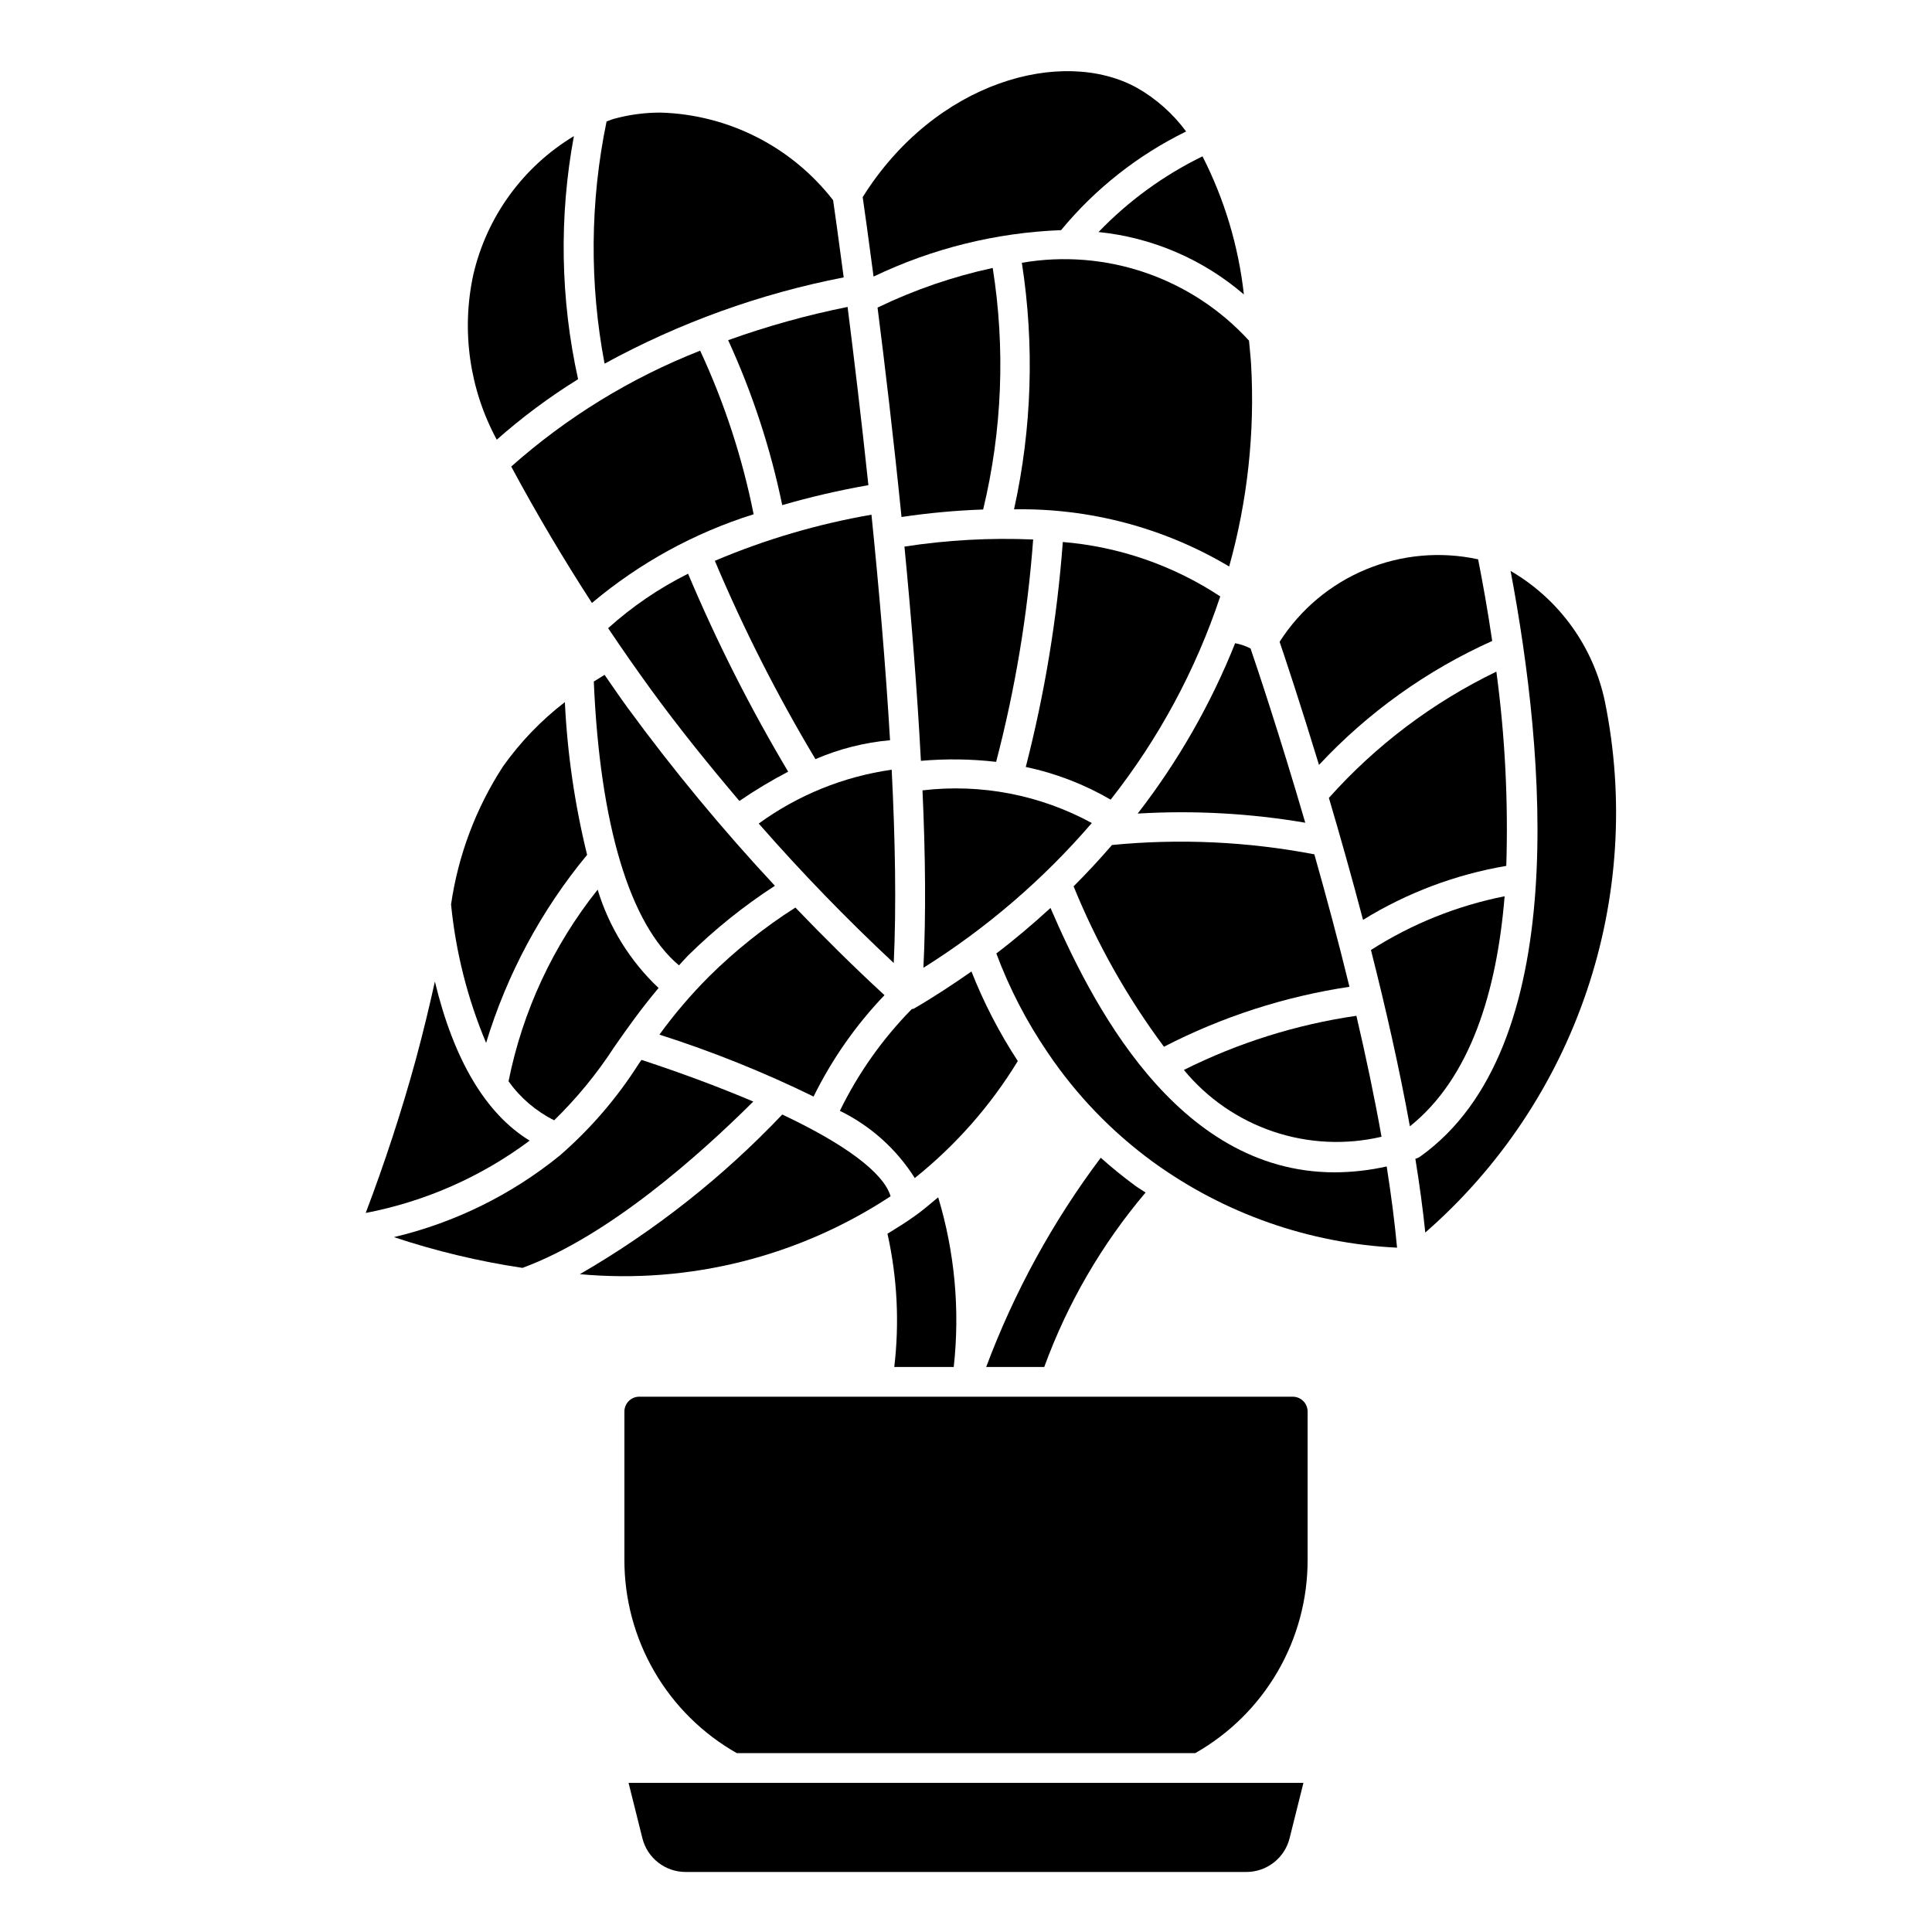
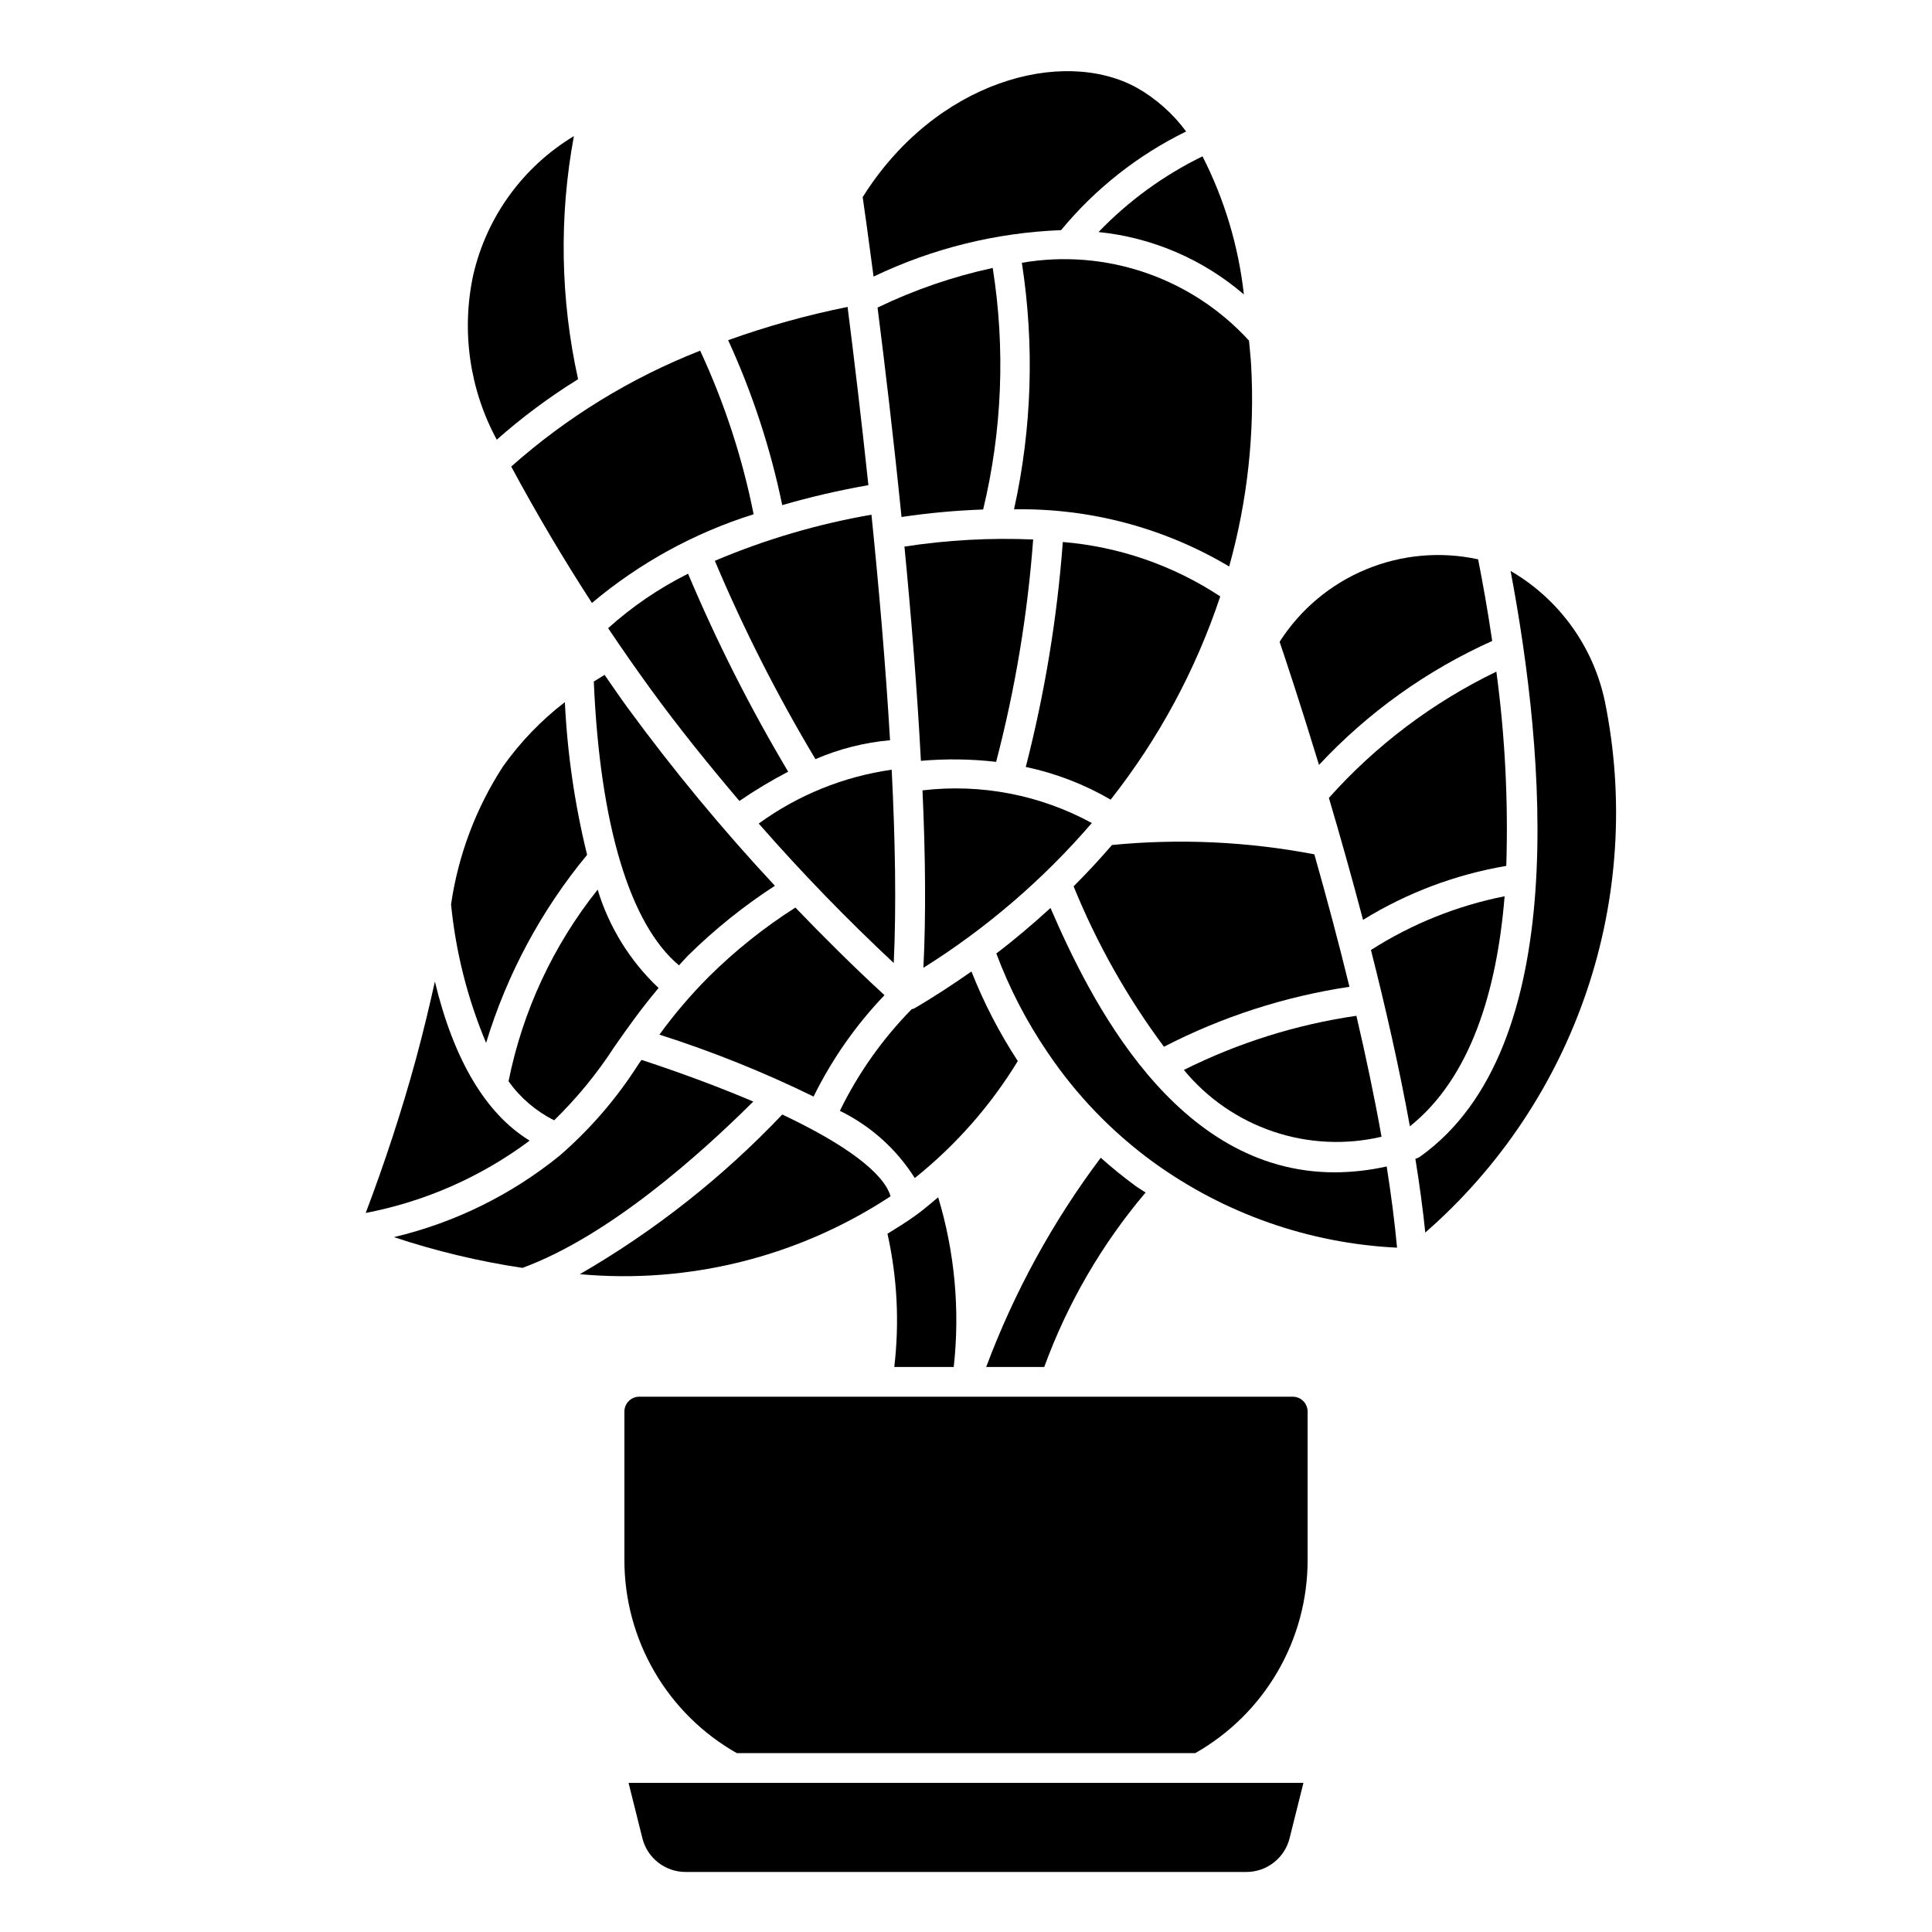
<svg xmlns="http://www.w3.org/2000/svg" fill="#000000" width="800px" height="800px" version="1.1" viewBox="144 144 512 512">
  <g>
    <path d="m299.59 370.54c-3.266-13.27-5.238-26.824-5.894-40.473-6.289 4.84-11.82 10.594-16.406 17.066-7.172 11.043-11.863 23.512-13.754 36.543 1.242 12.629 4.371 25 9.289 36.699 5.535-18.223 14.633-35.16 26.766-49.836z" />
    <path d="m259.25 404.12c-1.371 6.172-2.953 12.887-5.016 20.516-3.801 13.93-8.32 27.629-13.316 40.812 15.746-3.023 30.602-9.578 43.453-19.168-11.66-7.102-20.137-21.465-25.121-42.16z" />
    <path d="m290.86 440.89c6.019-5.875 11.367-12.398 15.941-19.453 3.297-4.723 6.984-9.973 11.73-15.609-7.562-7.133-13.129-16.117-16.145-26.066-11.809 14.809-19.902 32.223-23.617 50.793 3.125 4.383 7.277 7.93 12.09 10.336z" />
    <path d="m414.8 213.64c3.375 21.719 2.676 43.875-2.07 65.336 20.043-0.352 39.785 4.894 57.012 15.148 4.859-17.391 6.828-35.465 5.816-53.492-0.133-2.227-0.379-4.234-0.559-6.359-15.238-16.688-37.926-24.465-60.199-20.633z" />
-     <path d="m489.91 362.03c-6.91-23.68-12.941-41.598-14.5-46.168-1.285-0.668-2.664-1.141-4.086-1.402-6.461 16.18-15.156 31.375-25.828 45.145 14.848-0.887 29.75-0.074 44.414 2.426z" />
    <path d="m473.64 222.03c-1.418-12.758-5.133-25.156-10.965-36.598-10.289 5.019-19.617 11.809-27.551 20.059 14.227 1.441 27.672 7.215 38.516 16.539z" />
    <path d="m297.2 244.49c-4.691-21.18-5.07-43.09-1.113-64.418-13.492 8.129-23.113 21.387-26.66 36.738-3.215 14.848-1.012 30.352 6.219 43.715 6.719-5.945 13.93-11.309 21.555-16.035z" />
    <path d="m279.48 267.64c6.617 12.312 13.746 24.359 21.387 36.148h0.004c12.586-10.594 27.148-18.582 42.848-23.504-2.981-14.965-7.738-29.52-14.172-43.352-18.363 7.211-35.312 17.605-50.066 30.707z" />
-     <path d="m367.59 217.51c-1.395-10.578-2.434-17.887-2.809-20.469l-0.004 0.004c-10.996-14.16-27.738-22.668-45.656-23.207-4.227-0.012-8.434 0.551-12.508 1.676-0.637 0.18-1.234 0.48-1.867 0.684-4.379 21.152-4.559 42.957-0.527 64.176 19.82-10.844 41.195-18.555 63.371-22.863z" />
    <path d="m351.3 277.86c7.512-2.172 15.133-3.938 22.832-5.289-1.898-17.902-3.871-34.266-5.512-47.23-10.754 2.156-21.332 5.102-31.652 8.809 6.414 13.98 11.227 28.645 14.332 43.711z" />
-     <path d="m425.19 204.99c9.062-10.977 20.359-19.891 33.145-26.148-3.481-4.719-7.91-8.652-13-11.559-19.758-10.918-53.434-1.785-72.715 28.953 0.434 2.977 1.488 10.445 2.883 21.059 15.547-7.457 32.457-11.645 49.688-12.305z" />
+     <path d="m425.19 204.99c9.062-10.977 20.359-19.891 33.145-26.148-3.481-4.719-7.91-8.652-13-11.559-19.758-10.918-53.434-1.785-72.715 28.953 0.434 2.977 1.488 10.445 2.883 21.059 15.547-7.457 32.457-11.645 49.688-12.305" />
    <path d="m539.45 313.86c-1.203-8.18-2.519-15.484-3.731-21.633h-0.004c-9.949-2.168-20.328-1.234-29.734 2.676-9.406 3.906-17.387 10.602-22.871 19.184 1.52 4.481 5.512 16.438 10.438 32.621 12.961-13.895 28.566-25.062 45.902-32.848z" />
    <path d="m496.17 355.45c2.906 9.84 6.016 20.797 9.047 32.324h-0.004c11.621-7.164 24.512-12.02 37.969-14.305 0.543-17.203-0.336-34.422-2.629-51.48-16.844 8.141-31.922 19.508-44.383 33.461z" />
    <path d="m501.62 405.51c-2.984-12.219-6.188-24.121-9.305-35.102-17.664-3.387-35.723-4.219-53.621-2.477-3.238 3.758-6.633 7.41-10.18 10.957 6.152 15.125 14.199 29.406 23.945 42.508 15.406-7.949 32.016-13.316 49.16-15.887z" />
    <path d="m314 424.88c-0.234 0.348-0.488 0.691-0.723 1.031-5.762 9.086-12.82 17.281-20.949 24.332-12.832 10.414-27.852 17.797-43.934 21.609 11.098 3.691 22.496 6.418 34.062 8.152 22.602-8.297 46.648-29.629 61.172-44.082-8.602-3.652-18.535-7.398-29.629-11.043z" />
    <path d="m351.31 439.36c-15.762 16.602-33.828 30.852-53.645 42.312 28.996 2.648 58.031-4.633 82.348-20.648-1.82-6.203-12.027-13.793-28.703-21.664z" />
    <path d="m314.24 631.15c1.312 5.258 6.039 8.945 11.461 8.941h148.59c5.422 0.004 10.148-3.684 11.465-8.941l3.668-14.672h-178.85z" />
    <path d="m305.16 310.47c3.711 5.535 7.519 10.992 11.422 16.367 7.367 10.109 15.25 19.859 23.363 29.426 4.152-2.844 8.469-5.434 12.926-7.762-10.043-16.852-18.906-34.383-26.527-52.461-7.68 3.832-14.805 8.688-21.184 14.43z" />
    <path d="m378.4 407.73c-8.117-7.461-15.949-15.242-23.617-23.215-8.258 5.258-15.93 11.383-22.883 18.27-4.777 4.781-9.172 9.93-13.148 15.398 14 4.469 27.656 9.957 40.855 16.414 4.856-9.863 11.191-18.926 18.793-26.867z" />
    <path d="m326.36 397.21c7.019-6.918 14.723-13.105 22.996-18.469-13.957-14.973-27.016-30.758-39.102-47.277-2.062-2.824-4.031-5.738-6.039-8.621-0.969 0.582-1.914 1.172-2.852 1.77 1.613 38.008 9.59 64.363 22.578 75.219 0.805-0.879 1.52-1.723 2.418-2.621z" />
    <path d="m486.59 514.14h-173.18c-2.172 0-3.938 1.762-3.938 3.934v39.359c-0.008 10.402 2.746 20.621 7.981 29.613 5.231 8.988 12.758 16.426 21.809 21.555h121.48c9.051-5.129 16.578-12.566 21.812-21.555 5.231-8.992 7.984-19.211 7.977-29.613v-39.359c0-1.043-0.414-2.043-1.152-2.781s-1.742-1.152-2.785-1.152z" />
    <path d="m542.74 381.52c-12.594 2.496-24.609 7.324-35.426 14.238 3.891 15.312 7.527 31.309 10.32 46.727 16.09-12.836 23.066-35.863 25.105-60.965z" />
    <path d="m569.32 329.94c-3.047-14.566-12.133-27.156-25-34.637 9.164 48.492 16.328 126.43-23.945 155.19-0.32 0.227-0.676 0.406-1.047 0.527l-0.242 0.07c1.086 6.723 1.984 13.273 2.629 19.547h-0.004c19.652-17.16 34.41-39.215 42.773-63.93 8.363-24.711 10.031-51.199 4.836-76.766z" />
    <path d="m497.71 454.68c-42.383 0-64.914-46.059-75.32-70.062-4.574 4.188-9.328 8.242-14.352 12.059v0.004c3.465 9.277 8.039 18.098 13.621 26.277 7.551 11.215 17.004 21.027 27.93 28.992 18.883 13.691 41.348 21.578 64.645 22.695-0.629-6.848-1.574-14.066-2.746-21.523h-0.004c-4.519 1.016-9.141 1.539-13.773 1.559z" />
    <path d="m510.12 445.25c-1.875-10.516-4.156-21.34-6.66-32.055-15.91 2.312-31.344 7.16-45.723 14.352 6.215 7.543 14.41 13.195 23.664 16.324 9.258 3.129 19.203 3.606 28.719 1.379z" />
    <path d="m380.85 399.21c0.707-14.895 0.402-32.574-0.543-51.23h-0.004c-12.73 1.809-24.828 6.707-35.234 14.273 11.301 12.91 23.242 25.242 35.781 36.957z" />
    <path d="m396.75 506.27c1.676-15.113 0.273-30.414-4.125-44.973-2.016 1.645-3.938 3.363-6.078 4.871-2.426 1.746-4.887 3.273-7.359 4.785v0.004c2.59 11.586 3.199 23.523 1.805 35.312z" />
    <path d="m386.23 411.27c-0.199 0.078-0.406 0.133-0.613 0.168-7.762 7.894-14.191 16.992-19.043 26.945 8.145 3.981 15.02 10.148 19.852 17.812 10.836-8.668 20.078-19.16 27.301-31.008-4.891-7.473-9.004-15.422-12.281-23.734-4.902 3.418-9.934 6.746-15.215 9.816z" />
    <path d="m383.69 288.85c1.793 18.578 3.379 38.094 4.359 56.781 6.637-0.586 13.316-0.496 19.934 0.27 5.051-19.305 8.336-39.031 9.816-58.93-11.402-0.492-22.828 0.141-34.109 1.879z" />
    <path d="m333.44 292.62c7.644 18.121 16.555 35.68 26.66 52.555 6.285-2.707 12.957-4.398 19.77-5.008-1.164-19.883-2.961-40.508-4.922-59.766-14.258 2.469-28.188 6.566-41.508 12.219z" />
    <path d="m376.56 225.51c1.922 15.066 4.234 34.48 6.352 55.496h0.004c7.164-1.066 14.387-1.73 21.629-1.984 5.055-20.961 5.914-42.715 2.535-64.012-10.551 2.281-20.797 5.809-30.52 10.5z" />
    <path d="m415.84 347.26c7.914 1.656 15.508 4.582 22.492 8.656 12.723-16.137 22.551-34.363 29.047-53.859-12.477-8.23-26.824-13.191-41.723-14.422-1.5 20.125-4.785 40.078-9.816 59.625z" />
    <path d="m433.34 362.11c-13.699-7.461-29.379-10.488-44.871-8.656 0.789 17.105 0.938 33.25 0.242 47.02h0.004c16.715-10.48 31.758-23.41 44.625-38.363z" />
    <path d="m447.59 460.03c-0.891-0.613-1.785-1.102-2.668-1.746-3.211-2.363-6.297-4.856-9.211-7.469v-0.004c-12.723 16.938-22.945 35.617-30.363 55.457h15.383c6.16-16.871 15.254-32.527 26.859-46.238z" />
  </g>
</svg>